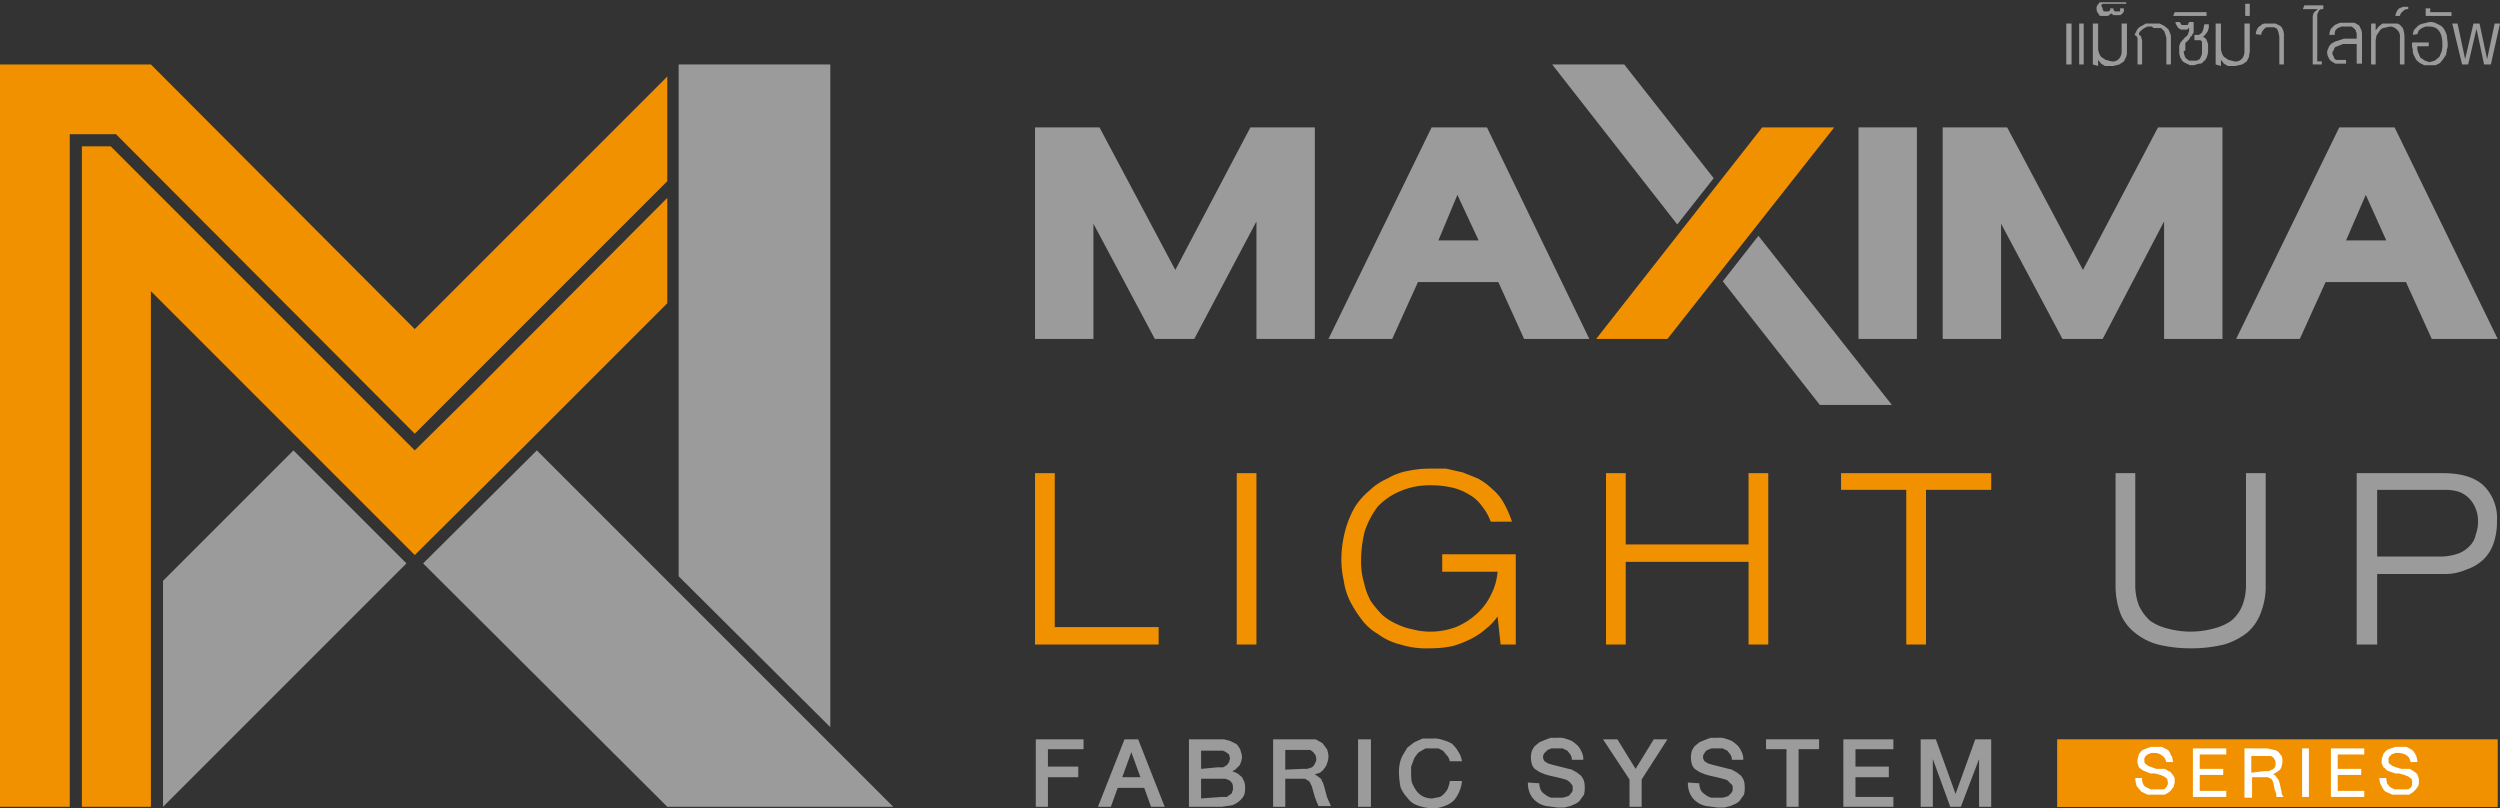
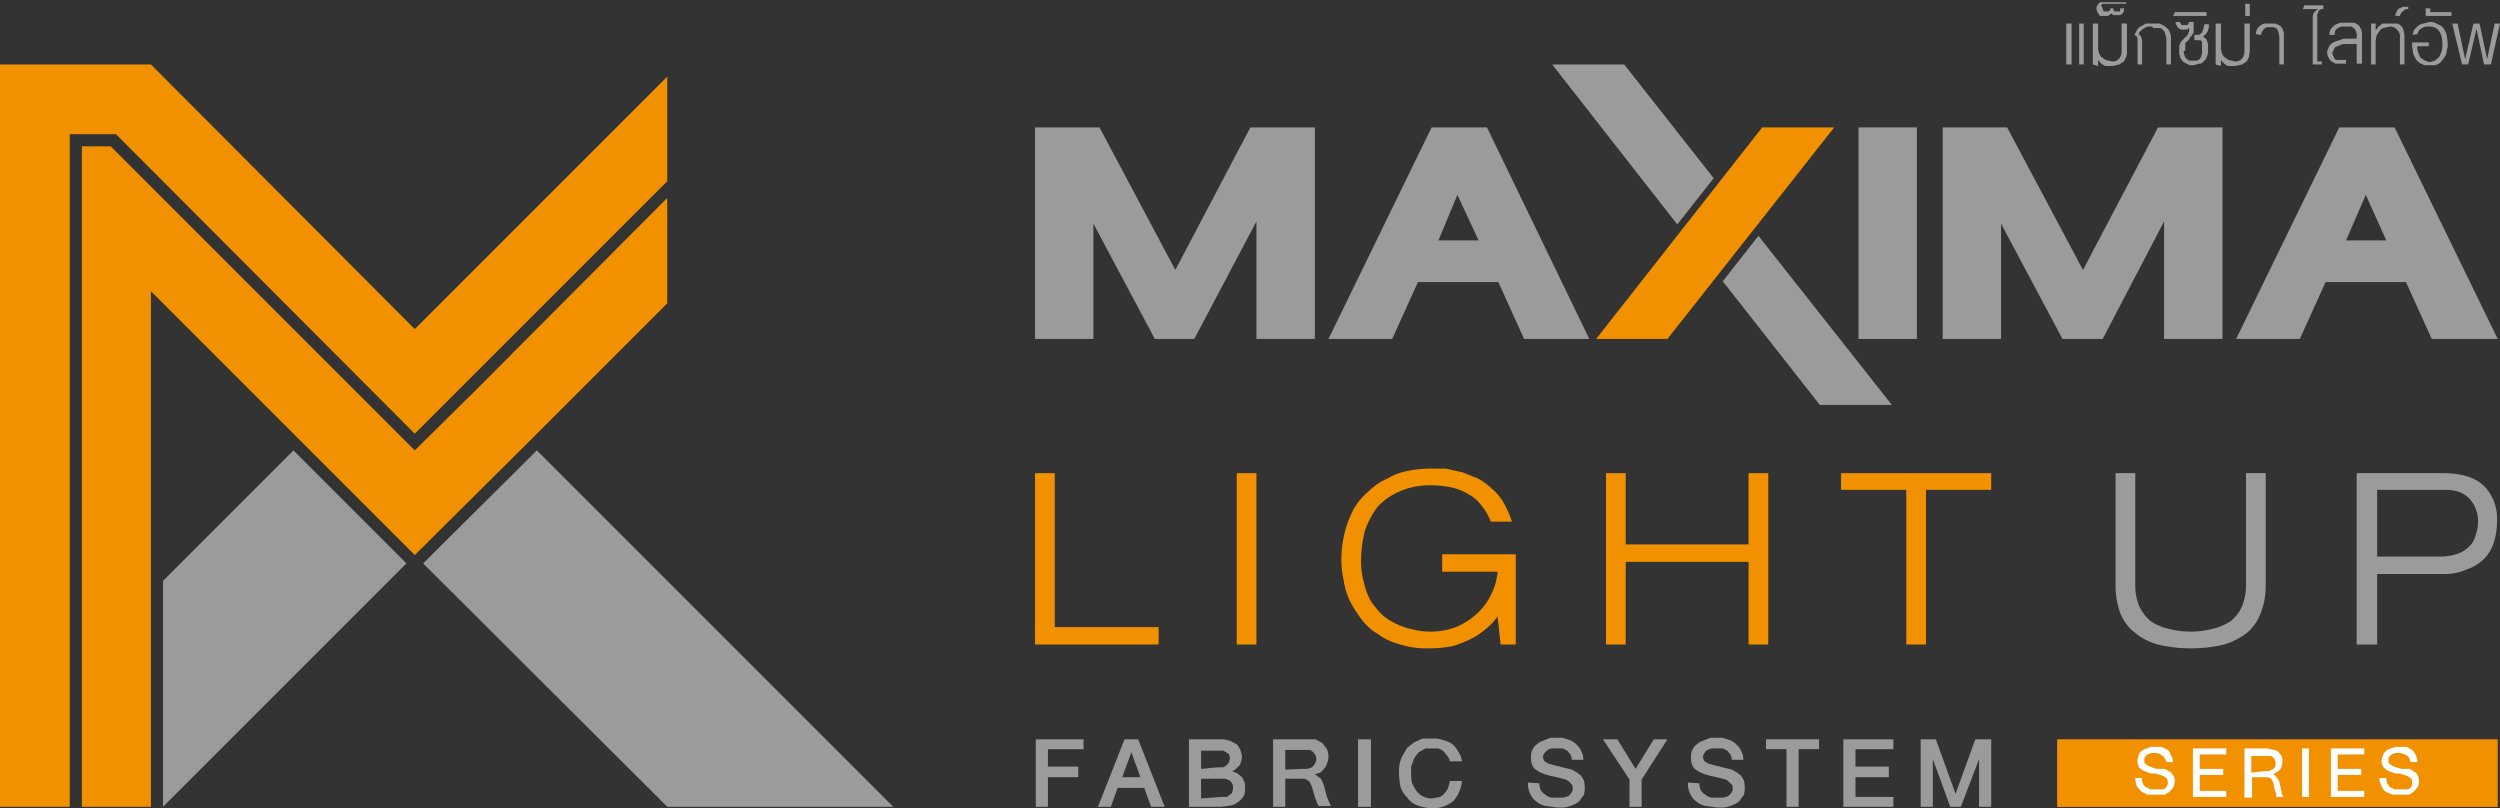
<svg xmlns="http://www.w3.org/2000/svg" viewBox="0 0 329.7 106.6">
  <rect x="0" y="0" width="329.7" height="106.6" fill="#333333" stroke="none" />
  <defs>
    <style>.cls-1{fill:#9c9b9b;}.cls-2{fill:#f29100;}.cls-3{fill:#fff;}</style>
  </defs>
  <g id="Layer_2" data-name="Layer 2">
    <g id="Layer_1-2" data-name="Layer 1">
      <polygon class="cls-1" points="214.2 8.5 226 23.5 221.2 29.6 204.7 8.5 214.2 8.5" />
      <polygon class="cls-1" points="249.5 53.4 240 53.4 227.2 37.1 231.9 31.1 249.5 53.4" />
      <path class="cls-1" d="M164.9,16.8h8.5V44.7h-7.7V29.2l-8.2,15.5h-5.2l-8.1-15.2V44.7h-7.7V16.8H145l10,18.8Z" />
      <path class="cls-1" d="M197.6,37.2H187l-3.4,7.5h-8.4l13.6-27.9h7.3l13.5,27.9H201Zm-5.4-11.5-2.5,6H195Z" />
      <path class="cls-1" d="M245.1,16.8h7.7V44.7h-7.7Z" />
      <path class="cls-1" d="M284.6,16.8h8.5V44.7h-7.7V29.2l-8.1,15.5H272l-8.1-15.2V44.7h-7.7V16.8h8.5l10,18.8Z" />
      <path class="cls-1" d="M317.3,37.2H306.7l-3.4,7.5h-8.4l13.6-27.9h7.3l13.6,27.9h-8.7ZM312,25.7l-2.6,6h5.3Z" />
      <path class="cls-1" d="M142.9,97.5v1.3h-4.7v2.3h4v1.4h-4v3.9h-1.6V97.5Z" />
      <path class="cls-1" d="M150.1,97.5l3.5,8.9h-1.8l-.9-2.5h-3.5l-.9,2.5h-1.7l3.5-8.9Zm.3,5-1.2-3.3-1.2,3.3Z" />
      <path class="cls-1" d="M160.6,97.5h.8l.8.2.6.3a1,1,0,0,1,.5.4c.1.2.3.4.3.6a2.9,2.9,0,0,1,.2.9,4.3,4.3,0,0,0-.1.5l-.2.5-.4.4a1.3,1.3,0,0,1-.6.4l.7.3.6.5.3.6a2.2,2.2,0,0,1,.1.8,2.8,2.8,0,0,1-.1.9,2.4,2.4,0,0,1-.6.8,3.3,3.3,0,0,1-1,.6l-1.4.2h-4.3V97.5Zm-.1,3.7h.8l.5-.3.3-.4c0-.2.1-.3.1-.5s-.1-.3-.1-.5l-.4-.3-.4-.2h-2.9v2.4Zm.6,3.9h.7l.4-.3c.2-.1.3-.2.3-.4a.6.6,0,0,0,.1-.4,1.5,1.5,0,0,0-.1-.7c-.1-.1-.2-.3-.4-.4l-.5-.2h-3.2v2.6Z" />
      <path class="cls-1" d="M172.2,97.5h1.3l.9.5.6.8a3,3,0,0,1,.2,1,2.9,2.9,0,0,1-.2.9,1.6,1.6,0,0,1-.4.7c-.1.2-.3.3-.5.5l-.7.2.4.3.4.3c.1.1.1.3.2.4s.1.3.2.5l.4,1.5.3.7a1.7,1.7,0,0,1,.2.5h-1.6c-.1-.1-.1-.3-.2-.4l-.3-.8-.4-1.4-.2-.4c0-.1-.1-.2-.2-.3l-.5-.3h-2.6v3.7h-1.6V97.5Zm-.5,3.9h.7l.6-.2a1,1,0,0,0,.4-.5,1.1,1.1,0,0,0,.2-.6,4.3,4.3,0,0,0-.1-.5l-.3-.4-.4-.3h-3.3v2.6Z" />
      <path class="cls-1" d="M180.8,97.5v8.9h-1.7V97.5Z" />
      <path class="cls-1" d="M190.8,99.6l-.5-.6-.6-.3H188l-.7.4a1.2,1.2,0,0,0-.5.5,1.6,1.6,0,0,0-.4.7l-.3.8v.8a5.7,5.7,0,0,0,.1,1.3,6,6,0,0,0,.6,1.1,2.7,2.7,0,0,0,.8.7,2.8,2.8,0,0,0,1.3.3l1-.2a2,2,0,0,0,.7-.6,1.6,1.6,0,0,0,.4-.7,3.1,3.1,0,0,0,.2-.8h1.6a4.2,4.2,0,0,1-.4,1.5,4.1,4.1,0,0,1-.7,1.1,3.7,3.7,0,0,1-1.2.7,4.1,4.1,0,0,1-1.6.3,6.5,6.5,0,0,1-2-.4,2.6,2.6,0,0,1-1.3-1,4.2,4.2,0,0,1-.9-1.4,11,11,0,0,1-.2-1.8,5.3,5.3,0,0,1,.1-1.3,3.6,3.6,0,0,1,.4-1.1l.6-1,.9-.7,1.1-.5h1.3a3.2,3.2,0,0,1,1.4.2,4.3,4.3,0,0,1,1.2.5,3.9,3.9,0,0,1,.8,1,2.9,2.9,0,0,1,.5,1.3h-1.6A1.6,1.6,0,0,0,190.8,99.6Z" />
      <path class="cls-1" d="M203,103.3a2.4,2.4,0,0,0,.2.9,1.7,1.7,0,0,0,.6.6,2,2,0,0,0,.8.4h1.5l.7-.2c.2-.1.3-.3.4-.4a.8.8,0,0,0,.2-.7c0-.2,0-.4-.2-.5a.8.8,0,0,0-.4-.4c-.2-.2-.4-.2-.7-.3l-.8-.2-.9-.2-.7-.2-.7-.3-.6-.4a1.6,1.6,0,0,1-.4-.7,3.2,3.2,0,0,1,0-1.6,2.5,2.5,0,0,1,.4-.7l.6-.5.7-.3.8-.3h.9a2.7,2.7,0,0,1,1.3.2,2.4,2.4,0,0,1,1.1.6,2.2,2.2,0,0,1,.7.9,2.1,2.1,0,0,1,.3,1.2h-1.5a1.4,1.4,0,0,0-.2-.7l-.4-.5-.6-.3h-1.5l-.5.2-.4.4a.8.8,0,0,0-.2.6c0,.2.1.3.2.5l.5.3.7.2.8.2.8.2.8.2.7.4.5.4a2.5,2.5,0,0,1,.4.7,4.1,4.1,0,0,1,0,1.8l-.5.7c-.1.2-.3.3-.6.5l-.7.3-.8.2h-.9l-1.5-.2a3.1,3.1,0,0,1-1.3-.6,2.7,2.7,0,0,1-.8-1,3.3,3.3,0,0,1-.3-1.5Z" />
      <path class="cls-1" d="M216.5,106.4h-1.6v-3.6l-3.5-5.3h1.9l2.4,3.9,2.4-3.9h1.8l-3.4,5.3Z" />
      <path class="cls-1" d="M224.1,103.3a2.4,2.4,0,0,0,.2.9,1.7,1.7,0,0,0,.6.6,2,2,0,0,0,.8.4h1.5l.7-.2.4-.4a.8.8,0,0,0,.2-.7c0-.2,0-.4-.2-.5l-.4-.4c-.2-.2-.4-.2-.7-.3l-.8-.2-.9-.2-.7-.2-.7-.3-.6-.4a1.6,1.6,0,0,1-.4-.7,3.2,3.2,0,0,1,0-1.6,2.5,2.5,0,0,1,.4-.7l.6-.5.7-.3.8-.3h.9a2.7,2.7,0,0,1,1.3.2,2.4,2.4,0,0,1,1.1.6,2.2,2.2,0,0,1,.7.9,2.1,2.1,0,0,1,.3,1.2h-1.5a1.4,1.4,0,0,0-.2-.7l-.4-.5-.6-.3h-1.5l-.5.2a.8.8,0,0,0-.4.4.8.8,0,0,0-.2.6c0,.2.1.3.2.5l.5.3.7.2.8.2.8.2.8.2.7.4.5.4a2.5,2.5,0,0,1,.4.7,4.1,4.1,0,0,1,0,1.8l-.5.7c-.1.2-.3.3-.6.5l-.7.3-.8.2h-.9l-1.5-.2a3.1,3.1,0,0,1-1.3-.6,2.7,2.7,0,0,1-.8-1,3.3,3.3,0,0,1-.3-1.5Z" />
      <path class="cls-1" d="M232.9,98.8V97.5h7v1.3h-2.7v7.6h-1.6V98.8Z" />
      <path class="cls-1" d="M249.7,97.5v1.3h-5v2.3h4.4v1.4h-4.4v2.6h5v1.3h-6.6V97.5Z" />
      <path class="cls-1" d="M262.6,97.5v8.9H261v-6.3l-2.4,6.3h-1.4l-2.3-6.3v6.3h-1.6V97.5h2l2.6,7.2,2.6-7.2Z" />
      <path class="cls-2" d="M136.5,62.4h2.6V82.7h13.7V85H136.5Z" />
      <path class="cls-2" d="M163.1,62.4h2.6V85h-2.6Z" />
      <path class="cls-2" d="M190.2,73.1h9.7V85h-2l-.4-3.7a7.5,7.5,0,0,1-1.5,1.6,9.1,9.1,0,0,1-1.9,1.3,14.5,14.5,0,0,1-2.5,1,14.8,14.8,0,0,1-3.1.3,11.3,11.3,0,0,1-3.8-.5,8.3,8.3,0,0,1-3-1.4,7,7,0,0,1-2.2-2,15.8,15.8,0,0,1-1.5-2.4,9.2,9.2,0,0,1-.8-2.7,12.4,12.4,0,0,1-.3-2.7,15.2,15.2,0,0,1,.5-3.8,13.4,13.4,0,0,1,1.2-3,9,9,0,0,1,2-2.3,7.8,7.8,0,0,1,2.4-1.6,7.9,7.9,0,0,1,2.7-1,14.3,14.3,0,0,1,2.9-.3h2.1l2.2.5,2,.8a8.5,8.5,0,0,1,1.9,1.4,6.5,6.5,0,0,1,1.5,1.8,14.5,14.5,0,0,1,1.1,2.5h-2.8a7.2,7.2,0,0,0-1.2-2.1,5,5,0,0,0-1.7-1.5,7.3,7.3,0,0,0-2.2-.9,12.9,12.9,0,0,0-2.9-.3,9.8,9.8,0,0,0-4,.8,8.8,8.8,0,0,0-2.9,2A11.7,11.7,0,0,0,180,70a15.8,15.8,0,0,0-.5,3.8,9.7,9.7,0,0,0,.4,3.1,8.5,8.5,0,0,0,.9,2.4,14.3,14.3,0,0,0,1.5,1.8,7.6,7.6,0,0,0,1.9,1.2,8.6,8.6,0,0,0,2.1.7,9.1,9.1,0,0,0,2.3.3,9.7,9.7,0,0,0,3.4-.6,9.5,9.5,0,0,0,2.7-1.7,7.9,7.9,0,0,0,1.9-2.5,8,8,0,0,0,.9-3.1h-7.3Z" />
      <path class="cls-2" d="M230.6,74.1H214.4V85h-2.6V62.4h2.6v9.4h16.2V62.4h2.6V85h-2.6Z" />
      <path class="cls-2" d="M251.4,64.6h-8.6V62.4h19.8v2.2H254V85h-2.6Z" />
      <path class="cls-1" d="M279,62.4h2.6V77.1a7.4,7.4,0,0,0,.5,2.8,6.2,6.2,0,0,0,1.5,2,7,7,0,0,0,2.3,1,11.5,11.5,0,0,0,6,0,7,7,0,0,0,2.3-1,5,5,0,0,0,1.5-2,7.4,7.4,0,0,0,.5-2.8V62.4h2.6V77.1a9.7,9.7,0,0,1-.6,3.6,6.4,6.4,0,0,1-1.8,2.7,9.1,9.1,0,0,1-3.1,1.6,18.4,18.4,0,0,1-4.4.5,18.1,18.1,0,0,1-4.3-.5,8.2,8.2,0,0,1-3.1-1.6,6.1,6.1,0,0,1-1.9-2.6,10.5,10.5,0,0,1-.6-3.6Z" />
      <path class="cls-1" d="M310.8,62.4h11.3c2.4,0,4.2.5,5.4,1.6a6,6,0,0,1,1.8,4.7,8.6,8.6,0,0,1-.4,2.8,5.4,5.4,0,0,1-1.3,2.2,5.9,5.9,0,0,1-2.3,1.4,7,7,0,0,1-3,.6h-8.8V85h-2.7Zm11.1,11a7.3,7.3,0,0,0,2.3-.4,4,4,0,0,0,1.5-1,2.8,2.8,0,0,0,.8-1.5,4.7,4.7,0,0,0,.3-1.7,4.3,4.3,0,0,0-.3-1.7,4.1,4.1,0,0,0-.8-1.3,3.8,3.8,0,0,0-1.3-.9,5.8,5.8,0,0,0-1.9-.3h-9v8.8Z" />
      <polygon class="cls-2" points="241.9 16.8 219.9 44.7 210.5 44.7 232.4 16.8 241.9 16.8" />
      <polygon class="cls-2" points="88 10.1 88 23.9 54.7 57.2 15.5 17.9 15.3 17.7 9.2 17.7 9.2 106.4 0 106.4 0 8.5 19.9 8.5 54.7 43.4 88 10.1" />
      <polygon class="cls-1" points="38.7 59.4 53.6 74.3 21.5 106.4 21.5 76.6 38.7 59.4" />
      <polygon class="cls-1" points="109.4 106.4 88 106.4 55.8 74.3 70.8 59.4 117.8 106.4 109.4 106.4" />
-       <polygon class="cls-1" points="109.5 8.5 89.5 8.5 89.5 76 109.5 95.9 109.5 8.5" />
      <polygon class="cls-2" points="88 26.1 88 40 69.7 58.3 54.7 73.2 39.8 58.3 19.9 38.4 19.9 106.4 10.8 106.4 10.8 19.3 14.6 19.3 19.9 24.6 46.7 51.4 54.7 59.4 62.8 51.4 88 26.1" />
      <rect class="cls-2" x="271.3" y="97.5" width="58.1" height="8.92" />
      <path class="cls-3" d="M285.2,99.7a1.5,1.5,0,0,0-1-.4h-.5l-.5.2-.3.3a.7.7,0,0,0-.1.5c0,.2,0,.3.1.4l.4.3.5.2.6.2h1.1l.5.3c.2,0,.3.2.4.3l.3.4a1.3,1.3,0,0,1,.1.6c0,.3-.1.5-.1.7l-.3.4c-.1.2-.3.3-.4.4l-.5.3h-2.3l-.8-.4-.6-.7a3.6,3.6,0,0,1-.2-1.1h.9a1.5,1.5,0,0,0,.1.7,1,1,0,0,0,.4.5l.6.3h1.8l.2-.2c.1-.1.2-.2.2-.3a.6.6,0,0,0,.1-.4,4.3,4.3,0,0,0-.1-.5l-.4-.3-.5-.2-.7-.2h-.6l-.5-.2-.5-.2-.4-.3a.5.5,0,0,1-.2-.4.7.7,0,0,1-.1-.5,1.3,1.3,0,0,1,.1-.6.8.8,0,0,1,.2-.5c.1-.1.2-.3.4-.4l.5-.2.5-.2h1.5l.8.4a1.6,1.6,0,0,1,.4.7c.2.2.2.5.3.9h-.9C285.6,100.2,285.5,99.9,285.2,99.7Z" />
      <path class="cls-3" d="M293.6,98.7v.8h-3.5v1.9h3.1v.8h-3.1v2.1h3.5v.8h-4.4V98.7Z" />
      <path class="cls-3" d="M299,98.7l.9.2a.9.9,0,0,1,.6.3l.4.5a1.7,1.7,0,0,1,.1.7,1.3,1.3,0,0,1-.1.6c0,.2-.1.3-.2.5l-.4.3-.5.3.3.2.2.3c.1.1.1.2.2.2a.4.4,0,0,0,.1.3l.2.9c0,.2.1.3.1.4v.2c0,.1.1.2.1.3l.2.2h-1v-.4c0-.1,0-.1-.1-.2a.4.4,0,0,0-.1-.3l-.2-1a.4.4,0,0,1-.1-.3l-.2-.2-.4-.2h-2.1v2.7H296V98.7Zm-.4,3h.6l.4-.2c.2,0,.3-.2.4-.3a1.1,1.1,0,0,0,.1-.6.8.8,0,0,0-.1-.4l-.2-.3-.3-.2h-2.6v2.2Z" />
      <path class="cls-3" d="M304.5,98.7v6.4h-.9V98.7Z" />
      <path class="cls-3" d="M311.8,98.7v.8h-3.5v1.9h3.1v.8h-3.1v2.1h3.5v.8h-4.4V98.7Z" />
      <path class="cls-3" d="M317.5,99.7a2.1,2.1,0,0,0-1.1-.4h-.5l-.5.2-.3.3a.7.7,0,0,0-.1.5c0,.2,0,.3.1.4l.4.3.5.2.7.2h1.1l.5.3.4.3a.8.8,0,0,1,.2.4,1.3,1.3,0,0,1,.1.6,1.5,1.5,0,0,1-.1.7l-.3.4-.4.4-.5.3h-2.2l-.9-.4a1.8,1.8,0,0,1-.5-.7,2,2,0,0,1-.3-1.1h.9c0,.3.1.5.1.7l.4.5.6.3h1.8l.3-.2.2-.3v-.4a.7.7,0,0,0-.1-.5l-.4-.3-.5-.2-.7-.2h-.5l-.6-.2-.5-.2-.3-.3c-.2-.1-.2-.2-.3-.4a.7.7,0,0,1-.1-.5,1.3,1.3,0,0,1,.1-.6c.1-.2.1-.4.2-.5l.4-.4.5-.2.6-.2h1.5l.7.4a1.8,1.8,0,0,1,.5.7,2,2,0,0,1,.2.9h-.9A1.3,1.3,0,0,0,317.5,99.7Z" />
      <path class="cls-1" d="M272.5,8.5V3.1h.7V8.5Zm1.7,0V3.1h.6V8.5Z" />
      <path class="cls-1" d="M276,8.5V3.1h.7V6.2a1.7,1.7,0,0,0,.1.7,1.6,1.6,0,0,0,.3.6l.6.4.8.2a1.1,1.1,0,0,0,1-.4,1.5,1.5,0,0,0,.3-1V3.1h.7V6.7a2.2,2.2,0,0,1-.1.8l-.3.6-.6.4-.8.2h-1.1l-.5-.3-.4-.5v.8Z" />
      <path class="cls-1" d="M277.3,1.1v.2c.1,0,.1.1.1.2h.7l.2-.2V1.1h.4a.5.5,0,0,0,.2.4h.7V1.1h.5v.4l-.2.3-.3.2h-.9l-.2-.2h-.1l-.4.3h-.9c-.2,0-.3-.1-.3-.2s-.2-.2-.2-.3a.8.8,0,0,1-.1-.4.7.7,0,0,1,.1-.5l.3-.4h3.5V.5h-3.1l-.2.2Z" />
      <path class="cls-1" d="M283.8,3.5h-.6l-.4.2-.3.2-.2.2c-.1.1-.2.2-.2.3v.2c.2.1.3.2.3.4a1.3,1.3,0,0,1,.1.6V8.5h-.6V5.1c0-.1-.1-.2-.1-.3l-.3-.2.3-.6a1.2,1.2,0,0,1,.5-.5l.7-.4h1.8l.6.3.5.4a.8.8,0,0,1,.2.4,1.4,1.4,0,0,1,.2.6V8.5h-.6V5.1a.8.8,0,0,0-.1-.4.4.4,0,0,0-.1-.3.5.5,0,0,0-.2-.4l-.3-.3h-1Z" />
      <path class="cls-1" d="M288,6.7a1.3,1.3,0,0,0,.1.6.8.8,0,0,0,.2.4l.4.3h1l.4-.2.2-.4a1.5,1.5,0,0,0,.1-.7V5.5l-.2-.2h-.8V4.6h.6l.4-.3.2-.5c0-.2.1-.4.1-.6h.6v.3c0,.2,0,.3-.1.4a.4.4,0,0,1-.1.3l-.2.3-.3.3h-.1l.4.3a.3.3,0,0,1,.1.2.4.4,0,0,1,.1.3.4.4,0,0,1,.1.3v.9a2.4,2.4,0,0,1-.2.8,1,1,0,0,1-.4.5.6.6,0,0,1-.6.3l-.7.2h-.5l-.4-.2-.4-.2c-.1-.1-.3-.2-.3-.4a.5.5,0,0,1-.2-.4,1.1,1.1,0,0,1-.1-.5V6a.4.4,0,0,0,.1-.3c.1,0,.1-.1.1-.2a.2.2,0,0,0,.2-.2c.1-.1.2-.1.2-.2l.3-.3c.1,0,.1-.1.2-.2a.4.4,0,0,0,.1-.3.4.4,0,0,0,.1-.3V3.7h-.1c0,.1-.1.1-.1.2h-.9l-.3-.2c-.1-.1-.2-.2-.2-.3a.8.8,0,0,1-.2-.5h.6c0,.1,0,.1.1.2s0,.1.1.2h.8a.3.3,0,0,0,.1-.2c0-.1.1-.1.1-.2h.6V4.3l-.2.3a.2.2,0,0,1-.2.2c0,.1-.1.2-.2.4l-.3.3c-.1,0-.1.1-.2.2v1Z" />
      <path class="cls-1" d="M286.6,2.1l.2-.5H291v.5Z" />
      <path class="cls-1" d="M292.2,8.5V3.1h.7V6.2a1.7,1.7,0,0,0,.1.7,1.6,1.6,0,0,0,.3.6l.6.4.8.2a1.1,1.1,0,0,0,1-.4,1.5,1.5,0,0,0,.3-1V3.1h.7V6.7c0,.3-.1.5-.1.8l-.3.6-.6.4-.9.2h-1l-.5-.3-.4-.5v.8Z" />
      <path class="cls-1" d="M296.1.5h.6V2.1h-.6Z" />
      <path class="cls-1" d="M297.5,4.5a1.4,1.4,0,0,1,.2-.7.8.8,0,0,1,.4-.4.9.9,0,0,1,.6-.3h1.4l.6.3a1.3,1.3,0,0,1,.4.6,1.9,1.9,0,0,1,.1.8V8.5h-.6V4.9c0-.2-.1-.4-.1-.6l-.2-.5-.4-.2h-1l-.3.2-.3.4c0,.1-.1.2-.1.4Z" />
      <path class="cls-1" d="M305,2.2a1.4,1.4,0,0,1,.2-.6l.5-.4h-2l.2-.5h2.5v.5h-.3l-.3.2c0,.1-.1.2-.1.3a.6.6,0,0,0-.1.4V8.1h.6v.4H305Z" />
      <path class="cls-1" d="M310.8,5.8H309l-.5.2-.5.2a.5.5,0,0,0-.2.4.5.5,0,0,0-.2.4.8.8,0,0,0,.2.5c0,.2.1.3.3.4h1.3v.5H308l-.5-.3a1,1,0,0,1-.4-.5,1.4,1.4,0,0,1-.2-.7,1.4,1.4,0,0,1,.2-.6c0-.2.2-.3.3-.5l.5-.3.6-.2.6-.2h1.7V4.6c0-.2,0-.3-.1-.4a.4.4,0,0,0-.1-.3l-.2-.2-.3-.2h-1.3l-.5.2L308,4a1.3,1.3,0,0,0-.1.6h-.7a1.9,1.9,0,0,1,.2-.8l.5-.5.7-.3h1.8a.5.5,0,0,1,.4.2.5.5,0,0,1,.4.3c0,.1.1.2.2.4a4.3,4.3,0,0,1,.1.5v4h-.7Z" />
      <path class="cls-1" d="M313.3,3.1V4l.4-.5.5-.4h1.9a.9.9,0,0,1,.6.4.9.9,0,0,1,.3.6,2.8,2.8,0,0,1,.1.9V8.5h-.6V5a1.2,1.2,0,0,0-.4-1.1,1.3,1.3,0,0,0-.9-.4l-.9.2a1,1,0,0,0-.5.4l-.4.6c0,.2-.1.5-.1.7V8.5h-.6V3.1Z" />
      <path class="cls-1" d="M317.6,1.2a.8.8,0,0,0-.7.3.9.9,0,0,0-.4.6h-.6a1.4,1.4,0,0,1,.2-.6c0-.1.2-.3.3-.4l.5-.2h.7Z" />
      <path class="cls-1" d="M318.2,4.6a1.9,1.9,0,0,1,.2-.7l.5-.5a1.5,1.5,0,0,1,.7-.3l.8-.2a1.8,1.8,0,0,1,1.1.3,1.6,1.6,0,0,1,.8.6,3.9,3.9,0,0,1,.4.9c0,.3.1.7.1,1.1a1.5,1.5,0,0,1-.1.7c0,.3-.1.5-.1.7l-.4.6-.4.5-.6.3h-1.5l-.6-.3c-.2-.2-.4-.3-.5-.5l-.3-.6a1.5,1.5,0,0,1-.1-.7,1.5,1.5,0,0,1-.1-.7V5.6h2.2v.5h-1.5a1.9,1.9,0,0,0,.1.8l.3.7.6.4.6.2.7-.2.6-.5.3-.7a3.1,3.1,0,0,0,.1-1c0-1.5-.6-2.3-1.7-2.3h-.5l-.5.2-.4.3-.2.5Z" />
      <path class="cls-1" d="M319.9,2.1v-1h.6v.5h2.8v.5Z" />
      <path class="cls-1" d="M327,3.1l1,4.7,1-4.7h.7l-1.2,5.4h-.9l-1-4.7-1.1,4.7h-.8l-1.3-5.4h.7l1,4.7,1.1-4.7Z" />
    </g>
  </g>
</svg>